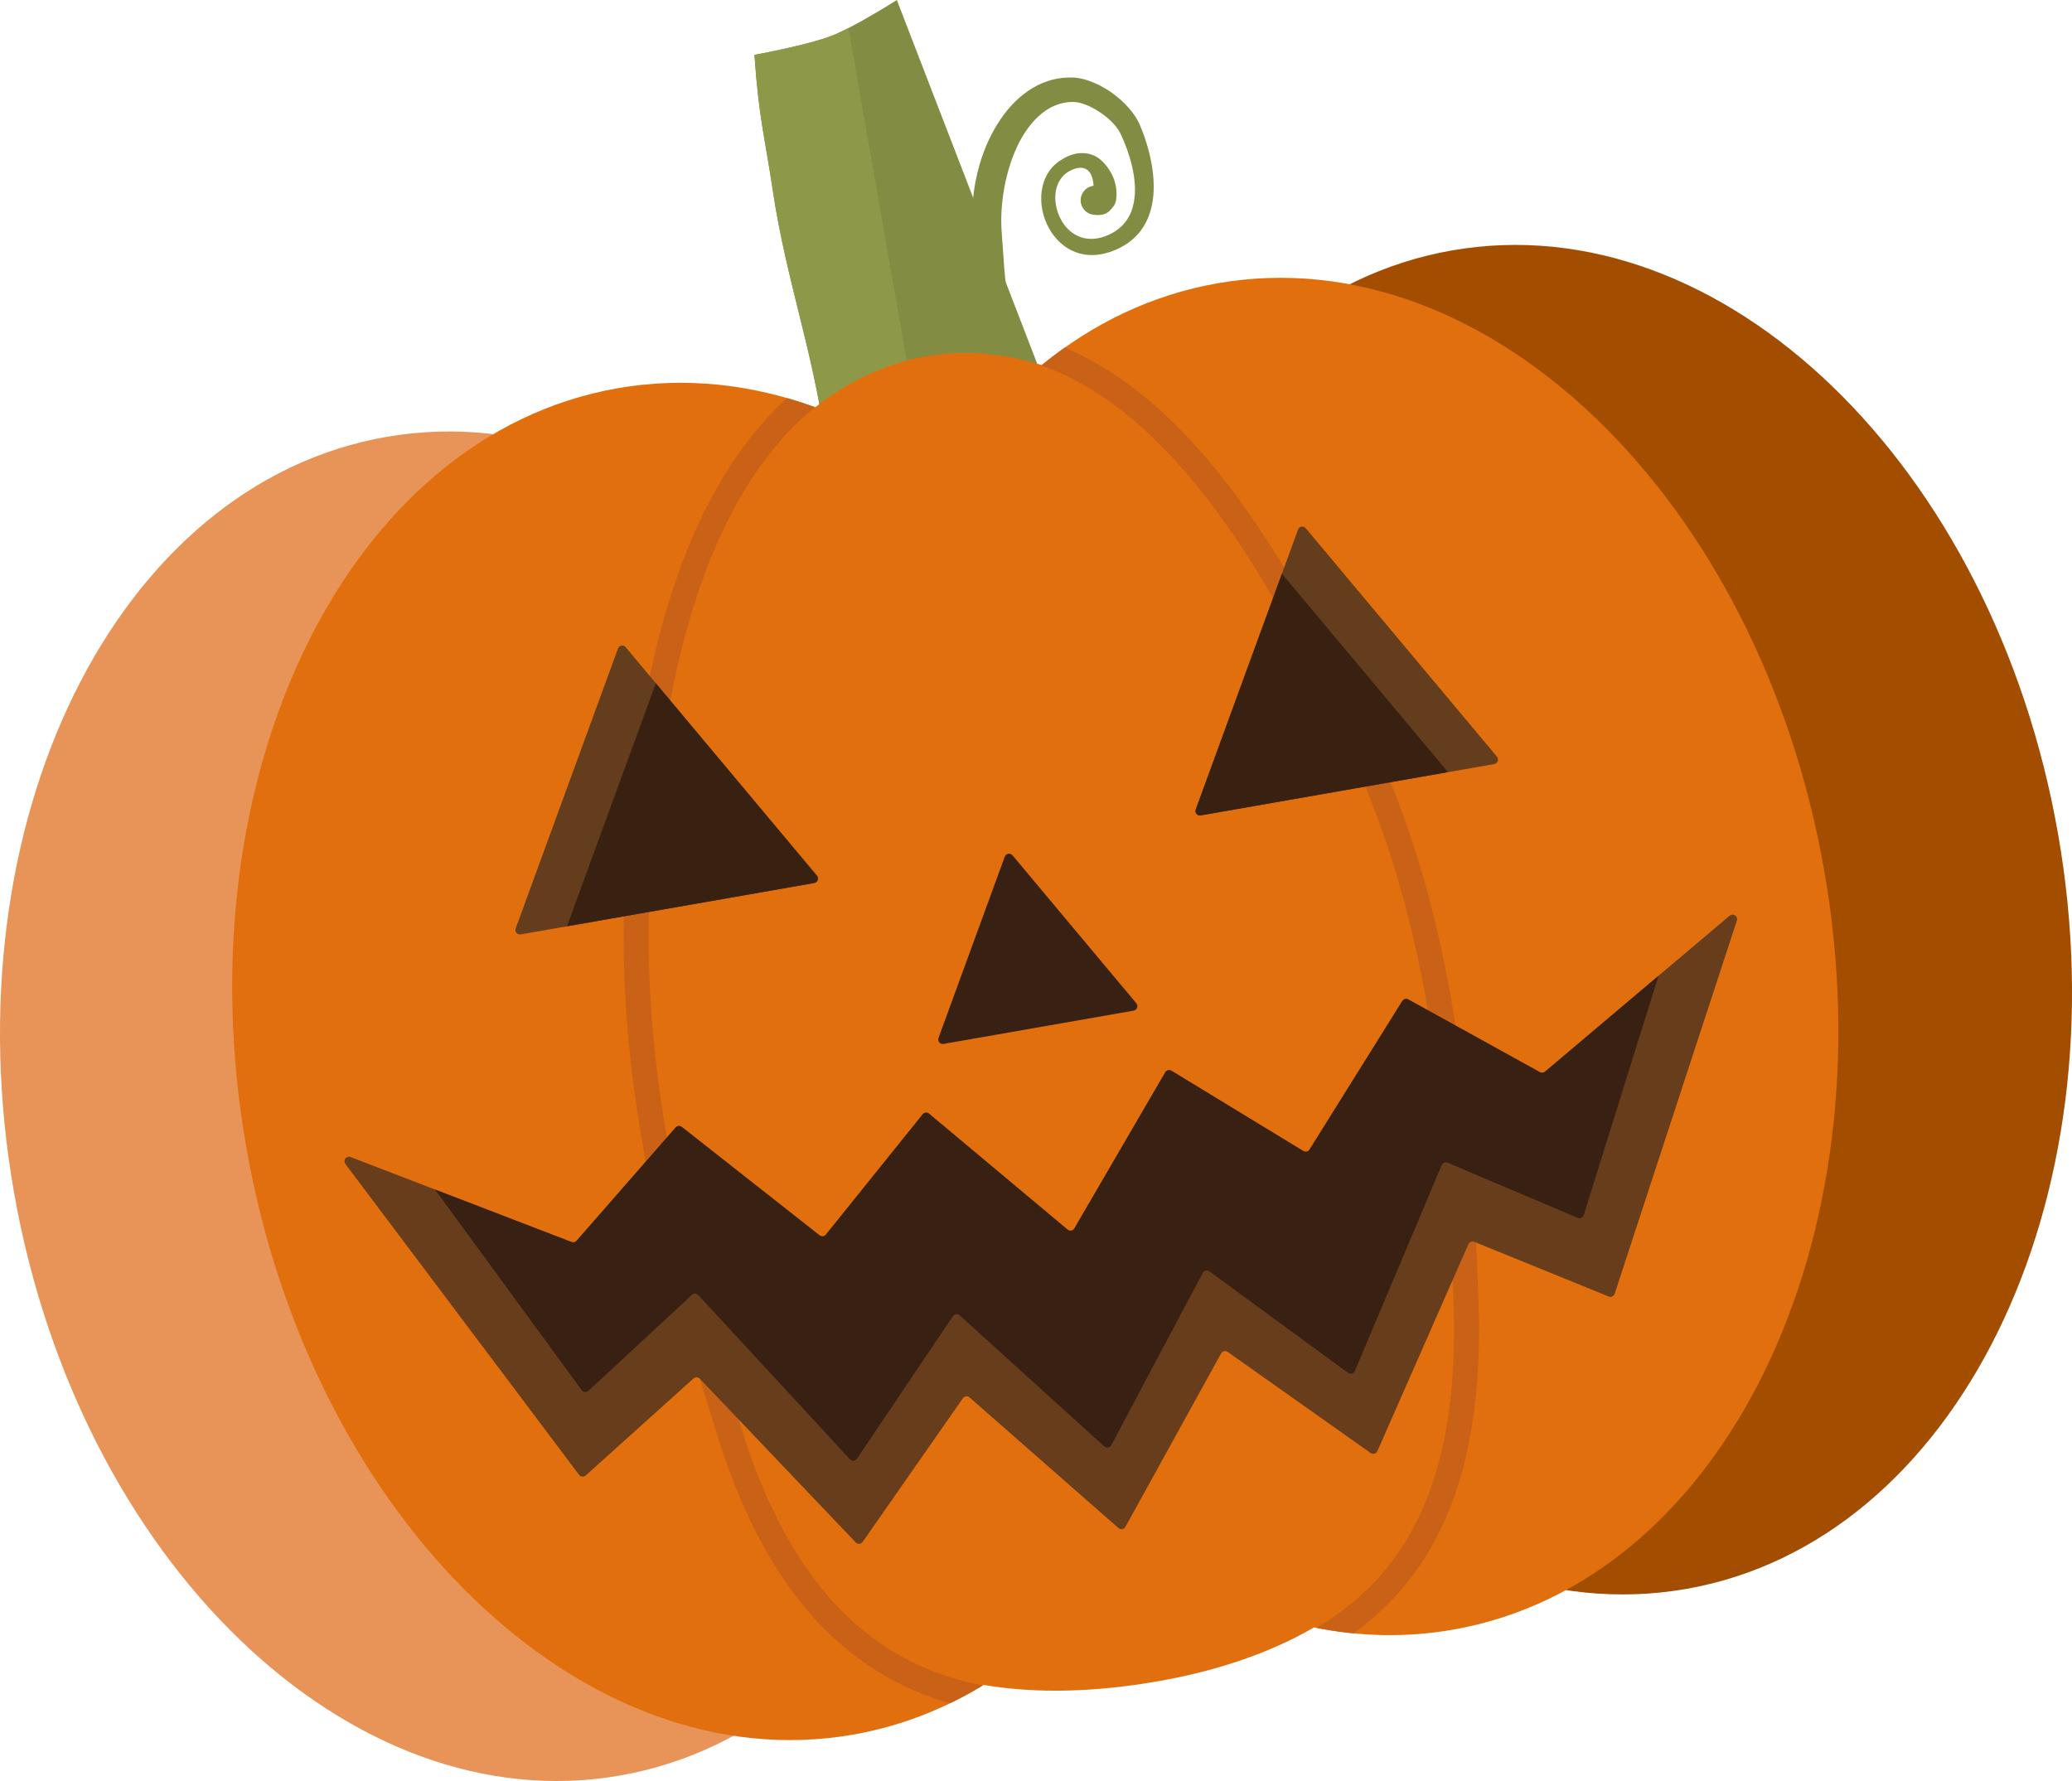
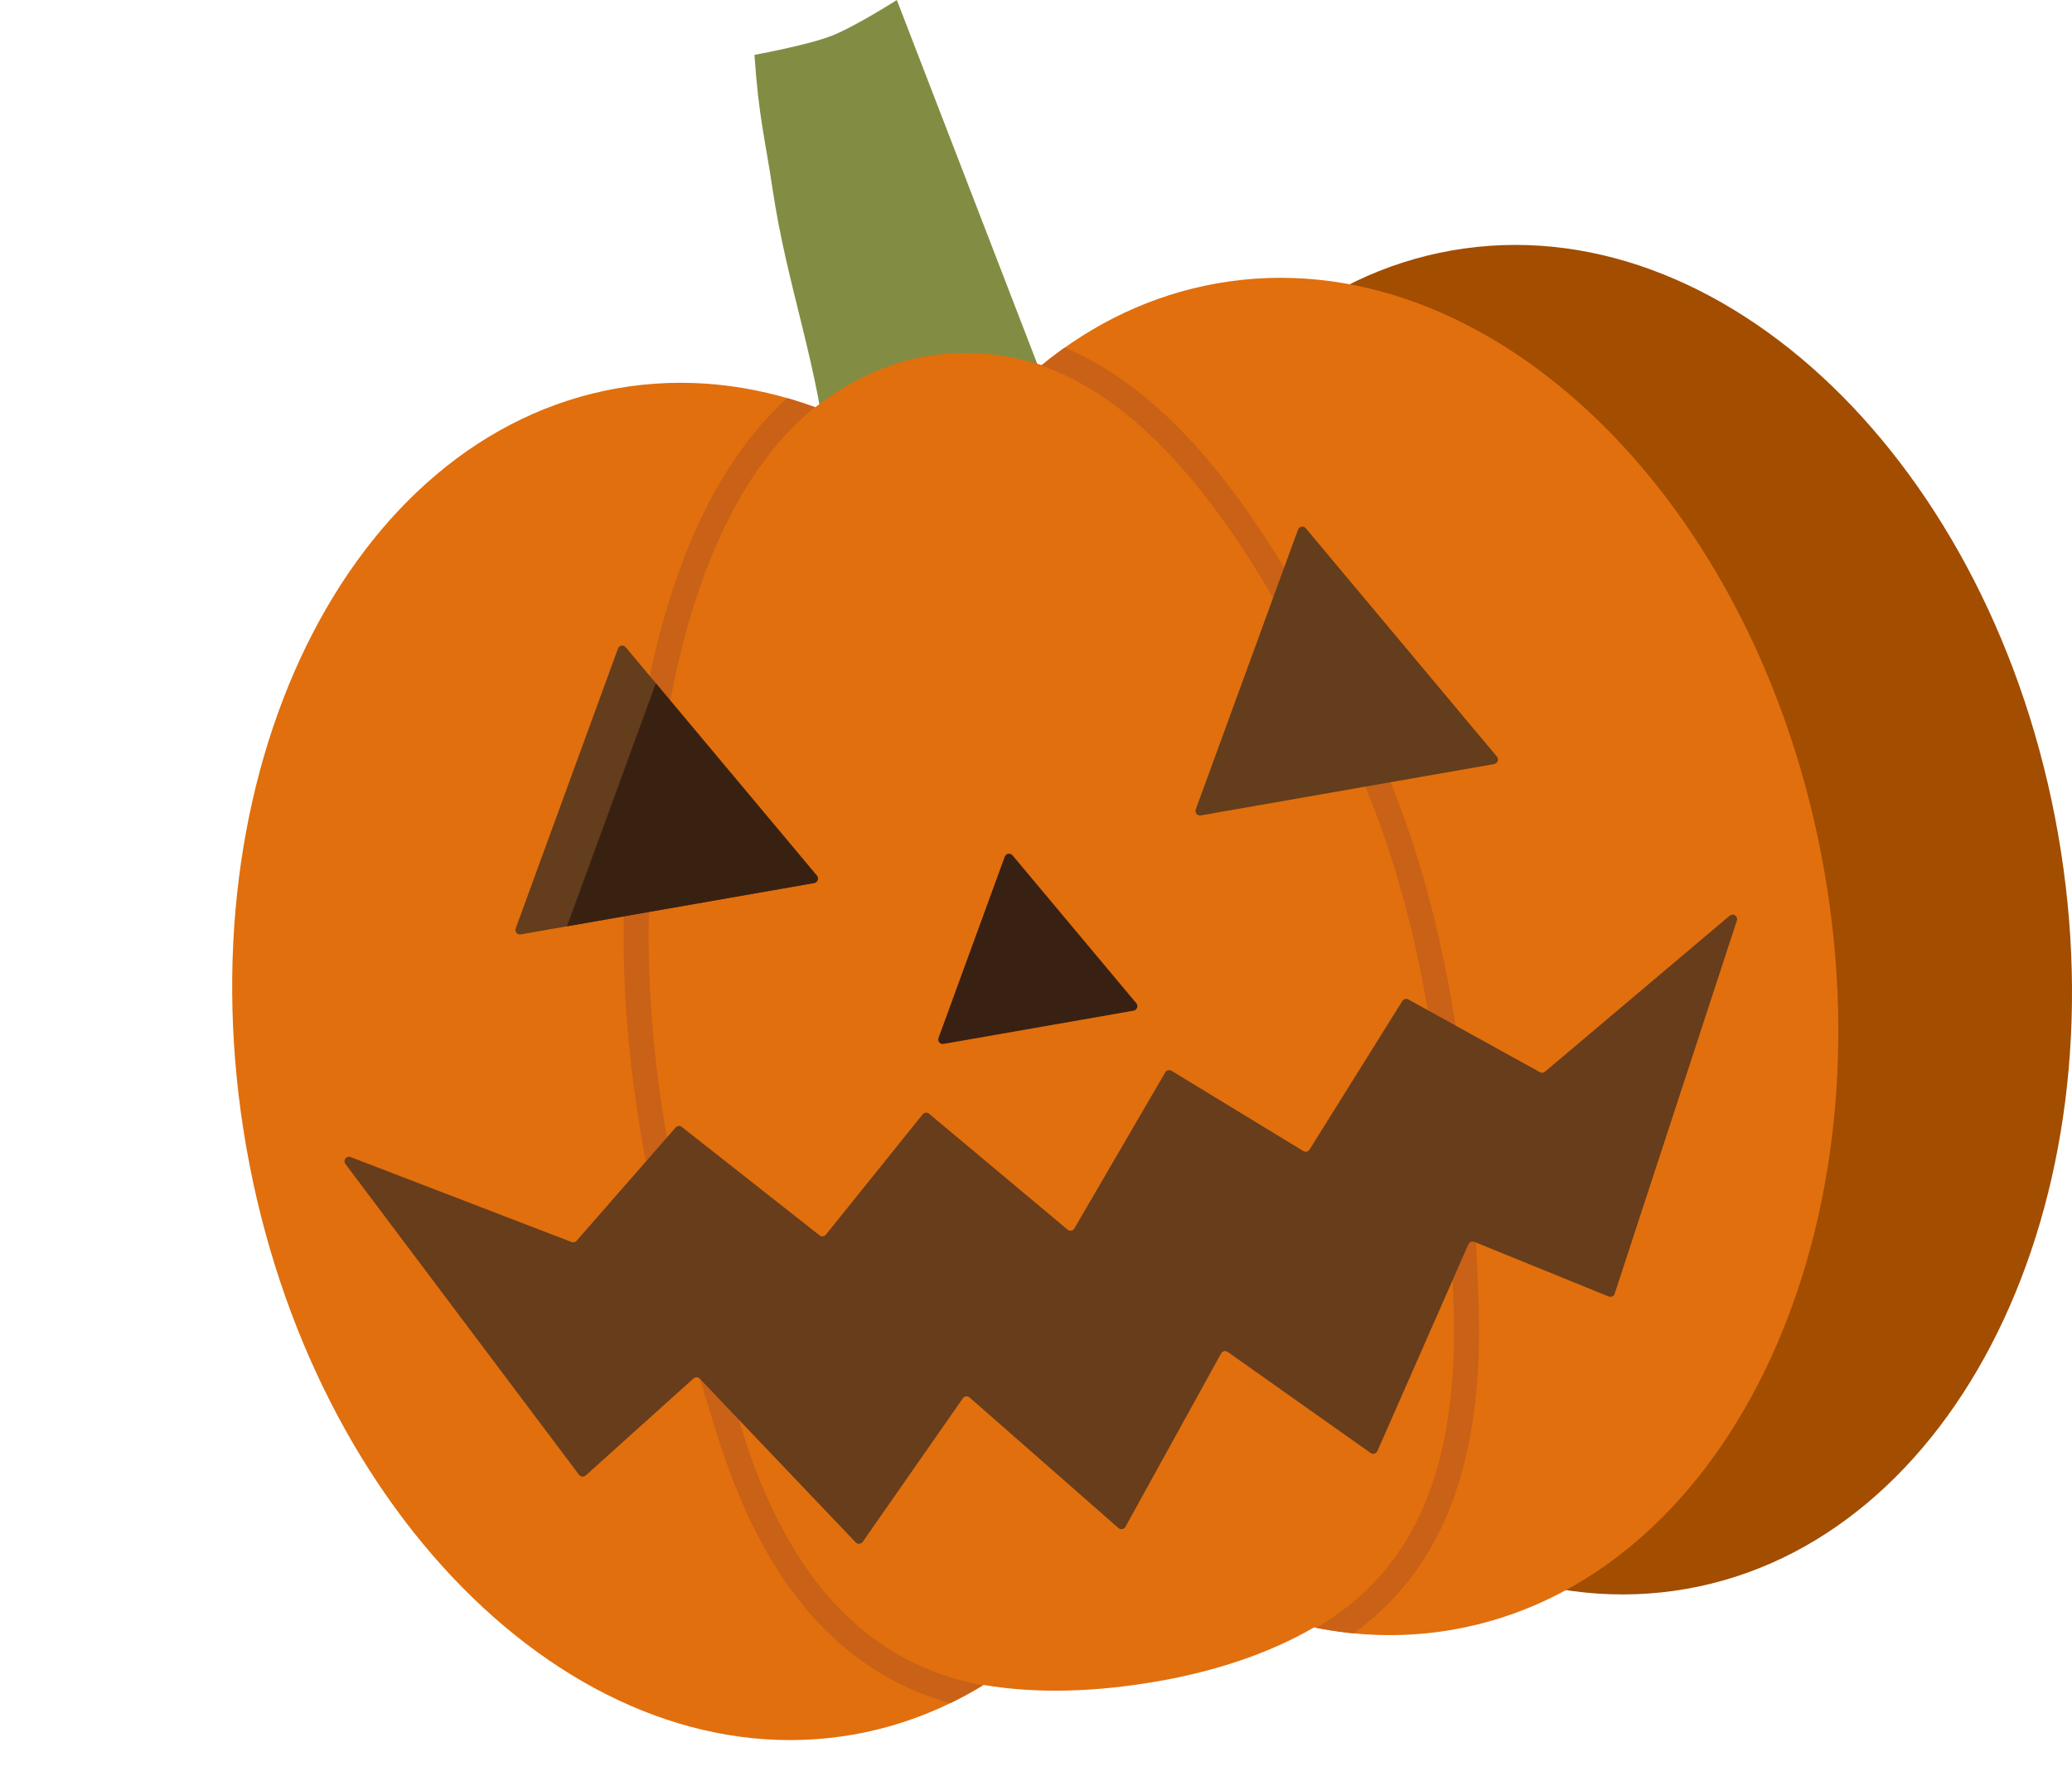
<svg xmlns="http://www.w3.org/2000/svg" id="_レイヤー_2" viewBox="0 0 411.1 353.38">
  <defs>
    <style>.cls-1{fill:#8d9949;}.cls-1,.cls-2,.cls-3,.cls-4,.cls-5,.cls-6,.cls-7,.cls-8,.cls-9,.cls-10{fill-rule:evenodd;}.cls-2{fill:#c96117;}.cls-3{fill:#633d1c;}.cls-4{fill:#828d43;}.cls-5{fill:#e89357;}.cls-6{fill:#e16f0d;}.cls-11{clip-path:url(#clippath-1);}.cls-12{clip-path:url(#clippath-3);}.cls-13{clip-path:url(#clippath-4);}.cls-14{clip-path:url(#clippath-2);}.cls-15{clip-rule:evenodd;fill:none;}.cls-7{fill:#382013;}.cls-8{fill:#a24d00;}.cls-9{fill:#673d1c;}.cls-10{fill:#392112;}.cls-16{clip-path:url(#clippath);}</style>
    <clipPath id="clippath">
-       <path class="cls-15" d="M177.94,0s-8.42,5.37-13.05,7.15c-4.71,1.81-15.2,3.74-15.2,3.74.84,12.4,2.11,16.63,3.57,26.48,2.87,19.46,9.09,34.98,11,54.64l46.62-6.65L177.94,0h0Z" />
-     </clipPath>
+       </clipPath>
    <clipPath id="clippath-1">
      <path class="cls-15" d="M206.66,72.47c10.18-8.33,21.94-13.99,34.89-16.26,53.55-9.37,107.5,42.87,120.4,116.59,12.9,73.72-20.1,141.18-73.66,150.55-9.24,1.62-18.5,1.4-27.56-.45-8.96,5.19-19.53,8.69-30.99,10.69-12.22,2.14-23.96,2.53-34.59.73-7.92,4.85-16.6,8.23-25.89,9.86-53.55,9.37-107.5-42.87-120.4-116.59-12.9-73.72,20.1-141.18,73.65-150.55,13.27-2.32,26.57-.86,39.25,3.77,6.57-5.14,13.95-8.69,21.98-10.1h0c7.69-1.35,15.42-.62,22.91,1.75h0Z" />
    </clipPath>
    <clipPath id="clippath-2">
      <path class="cls-15" d="M69.57,229.57c-.37-.14-.8-.02-1.04.3-.24.32-.24.76,0,1.08,8.3,11.04,41.52,55.24,46.36,61.68.15.2.38.33.63.35.25.02.5-.06.69-.22,3.45-3.1,18.12-16.31,21.39-19.25.36-.32.91-.3,1.25.05,3.98,4.18,26.5,27.83,30.93,32.48.19.19.45.3.72.27.27-.02.51-.16.67-.38,3.11-4.47,16.88-24.21,19.87-28.49.15-.21.37-.35.63-.38.25-.03.51.05.7.22,4.24,3.72,25.09,22.01,29.54,25.91.2.18.48.26.75.21s.5-.21.63-.45c2.86-5.18,16.26-29.47,18.99-34.41.12-.22.34-.38.58-.44.25-.06.51,0,.72.14,4.26,3.02,23.92,16.91,28.36,20.06.22.15.5.2.76.13.26-.07.47-.26.58-.5,2.59-5.88,15.74-35.78,18.06-41.06.2-.44.71-.65,1.16-.47,4.08,1.66,22.41,9.11,26.68,10.85.23.09.49.09.71-.02.23-.11.4-.3.47-.53,2.5-7.63,19.9-60.77,24.25-74.05.13-.38-.02-.8-.35-1.02-.33-.22-.77-.2-1.08.06-7.93,6.7-32.9,27.79-36.64,30.95-.28.24-.69.28-1.01.1-3.43-1.9-22.13-12.23-26.11-14.43-.42-.23-.94-.09-1.19.31-2.61,4.17-15.75,25.22-18.41,29.48-.26.42-.81.55-1.23.29-3.95-2.4-22.15-13.49-26.16-15.93-.21-.12-.45-.16-.69-.1-.23.06-.43.21-.55.42-2.58,4.44-15.27,26.21-18.03,30.97-.13.23-.36.39-.62.43s-.53-.03-.73-.2c-4.22-3.53-23.54-19.71-27.48-23-.18-.15-.42-.23-.66-.2-.24.02-.46.14-.61.33-2.94,3.65-16.3,20.26-19.2,23.87-.31.38-.87.45-1.25.14-3.95-3.11-23.46-18.46-27.33-21.51-.38-.3-.92-.25-1.23.11-2.99,3.42-17.05,19.51-19.65,22.47-.25.28-.64.38-1,.25-4.54-1.75-34.31-13.19-43.82-16.85h0Z" />
    </clipPath>
    <clipPath id="clippath-3">
      <path class="cls-15" d="M122.61,128.69c.11-.3.37-.52.69-.58s.64.06.84.31c5.53,6.61,32.41,38.73,37.94,45.33.21.24.26.58.15.88-.11.3-.37.52-.69.58-8.49,1.49-49.74,8.7-58.23,10.19-.32.06-.64-.06-.84-.31-.21-.25-.26-.58-.15-.88,2.96-8.09,17.33-47.43,20.29-55.52h0Z" />
    </clipPath>
    <clipPath id="clippath-4">
-       <path class="cls-15" d="M257.54,105.08c.11-.3.37-.52.69-.58s.64.06.84.31c5.53,6.61,32.41,38.72,37.94,45.33.2.24.26.58.15.88-.11.3-.37.52-.69.58-8.49,1.49-49.74,8.7-58.23,10.19-.32.06-.64-.06-.84-.31-.21-.25-.26-.58-.15-.88,2.96-8.09,17.33-47.43,20.29-55.52h0Z" />
-     </clipPath>
+       </clipPath>
  </defs>
  <g id="_レイヤー_1-2">
-     <path class="cls-4" d="M201.6,65.93c-.37-1.43-1.03-3.96-1.27-5.01-.43-1.88-.69-3.71-.88-5.54-.3-2.89-.42-5.78-.68-8.86-.35-4.13.12-8.41,1.18-12.31.75-2.74,1.77-5.3,3.13-7.48,2.39-3.83,5.68-6.53,9.86-6.5,1.53.01,3.53.85,5.33,2.07,1.73,1.17,3.32,2.66,4.09,4.3,1.68,3.58,3.45,8.96,2.61,13.52-.49,2.67-1.92,5.04-4.93,6.44-4.27,1.98-7.65.2-9.35-2.67-1.92-3.23-1.93-7.8,1.26-9.81,1.29-.75,2.36-.95,3.2-.67,1.32.44,1.75,2.06,1.81,3.34,0,.04,0,.07,0,.11-1.1.14-2.07.9-2.42,2.02-.47,1.53.39,3.15,1.92,3.63,1.59.34,2.87.16,3.71-.7.55-.56,1.14-1.2,1.28-2.17.21-1.45.04-3.51-1.01-5.35-1.02-1.78-2.45-3.38-4.52-3.79-1.48-.29-3.29-.14-5.4,1.25-4.5,2.74-4.94,9.03-2.36,13.6,2.34,4.15,7.05,6.86,13.22,4.2,4.25-1.81,6.33-5.04,7.14-8.73,1.17-5.3-.52-11.68-2.33-15.95-.97-2.31-3-4.55-5.33-6.27-2.58-1.9-5.54-3.09-7.79-3.21-5.93-.3-10.98,3.01-14.59,8.32-1.74,2.56-3.15,5.6-4.11,8.89-1.33,4.53-1.79,9.55-1.38,14.38.27,3.12.39,6.05.69,8.97.21,2.06.51,4.12.99,6.23.46,2.02,1.69,6.97,2.36,7.97.76,1.15,1.75,1.4,2.38,1.45.78.06,2.88-.09,3.3-2.95.16-1.09-.3-2.12-1.12-2.74h0ZM217.81,36.88c.12.02.24.05.36.09-.13-.06-.25-.08-.36-.09h0Z" />
    <path class="cls-4" d="M177.94,0s-8.42,5.37-13.05,7.15c-4.71,1.81-15.2,3.74-15.2,3.74.84,12.4,2.11,16.63,3.57,26.48,2.87,19.46,9.09,34.98,11,54.64l46.62-6.65L177.94,0h0Z" />
    <g class="cls-16">
      <polygon class="cls-1" points="167.67 1.8 117.8 10.52 133.27 98.97 183.15 90.24 167.67 1.8 167.67 1.8" />
    </g>
-     <path class="cls-5" d="M76.55,86.71c53.55-9.37,107.44,42.52,120.27,115.81,12.82,73.29-20.24,140.4-73.79,149.77-53.55,9.37-107.44-42.52-120.27-115.81C-10.06,163.19,23,96.08,76.55,86.71h0Z" />
    <path class="cls-8" d="M288.07,49.69c-53.55,9.37-86.62,76.48-73.79,149.77,12.82,73.29,66.71,125.18,120.27,115.81,53.55-9.37,86.62-76.48,73.79-149.77-12.82-73.29-66.71-125.18-120.26-115.81h0Z" />
    <path class="cls-6" d="M206.66,72.47c10.18-8.33,21.94-13.99,34.89-16.26,53.55-9.37,107.5,42.87,120.4,116.59,12.9,73.72-20.1,141.18-73.66,150.55-9.24,1.62-18.5,1.4-27.56-.45-8.96,5.19-19.53,8.69-30.99,10.69-12.22,2.14-23.96,2.53-34.59.73-7.92,4.85-16.6,8.23-25.89,9.86-53.55,9.37-107.5-42.87-120.4-116.59-12.9-73.72,20.1-141.18,73.65-150.55,13.27-2.32,26.57-.86,39.25,3.77,6.57-5.14,13.95-8.69,21.98-10.1h0c7.69-1.35,15.42-.62,22.91,1.75h0Z" />
    <g class="cls-11">
      <path class="cls-2" d="M274.59,152.06c-14.01-32.73-28.33-55.56-43.12-69.48-15.79-14.85-32.26-19.93-49.66-16.54-17.25,3.36-31.41,14.68-41.45,34.24-9.48,18.48-15.29,44.58-16.5,78.26-1.34,37.29,7.82,72.45,18.61,106.72,7.95,25.26,19.9,40.2,34.65,48.1,14.73,7.89,32.46,8.8,52.48,5.3,20.02-3.5,36.26-9.89,47.36-22.05,11.11-12.17,17.29-30.25,16.4-57.72-1.18-36.49-4.33-73.07-18.78-106.84h0ZM270.03,154.01c-27.32-63.84-55.49-89.3-87.28-83.1-31.72,6.18-51.58,42.25-53.93,107.81-1.31,36.71,7.77,71.32,18.38,105.05,14.9,47.34,43.95,56.58,81.55,50,37.59-6.58,61.33-23.19,59.66-74.71-1.16-35.87-4.17-71.85-18.38-105.05h0Z" />
    </g>
    <path class="cls-9" d="M69.57,229.57c-.37-.14-.8-.02-1.04.3-.24.32-.24.76,0,1.08,8.3,11.04,41.52,55.24,46.36,61.68.15.2.38.33.63.35.25.02.5-.06.69-.22,3.45-3.1,18.12-16.31,21.39-19.25.36-.32.91-.3,1.25.05,3.98,4.18,26.5,27.83,30.93,32.48.19.19.45.3.72.27.27-.02.51-.16.67-.38,3.11-4.47,16.88-24.21,19.87-28.49.15-.21.37-.35.63-.38.25-.03.51.05.7.22,4.24,3.72,25.09,22.01,29.54,25.91.2.18.48.26.75.21s.5-.21.63-.45c2.86-5.18,16.26-29.47,18.99-34.41.12-.22.34-.38.58-.44.25-.06.51,0,.72.14,4.26,3.02,23.92,16.91,28.36,20.06.22.15.5.2.76.13.26-.07.47-.26.58-.5,2.59-5.88,15.74-35.78,18.06-41.06.2-.44.71-.65,1.16-.47,4.08,1.66,22.41,9.11,26.68,10.85.23.09.49.09.71-.02.23-.11.4-.3.47-.53,2.5-7.63,19.9-60.77,24.25-74.05.13-.38-.02-.8-.35-1.02-.33-.22-.77-.2-1.08.06-7.93,6.7-32.9,27.79-36.64,30.95-.28.24-.69.28-1.01.1-3.43-1.9-22.13-12.23-26.11-14.43-.42-.23-.94-.09-1.19.31-2.61,4.17-15.75,25.22-18.41,29.48-.26.42-.81.55-1.23.29-3.95-2.4-22.15-13.49-26.16-15.93-.21-.12-.45-.16-.69-.1-.23.06-.43.21-.55.42-2.58,4.44-15.27,26.21-18.03,30.97-.13.23-.36.39-.62.43s-.53-.03-.73-.2c-4.22-3.53-23.54-19.71-27.48-23-.18-.15-.42-.23-.66-.2-.24.02-.46.14-.61.33-2.94,3.65-16.3,20.26-19.2,23.87-.31.38-.87.45-1.25.14-3.95-3.11-23.46-18.46-27.33-21.51-.38-.3-.92-.25-1.23.11-2.99,3.42-17.05,19.51-19.65,22.47-.25.28-.64.38-1,.25-4.54-1.75-34.31-13.19-43.82-16.85h0Z" />
    <g class="cls-14">
-       <path class="cls-7" d="M71.28,212.66c-.37-.15-.8-.04-1.04.28-.25.32-.25.76-.02,1.08,8.11,11.1,40.41,55.28,45.2,61.82.15.21.38.34.64.36.25.02.51-.06.69-.24,3.38-3.13,17.33-16.07,20.54-19.04.18-.16.41-.25.64-.24.24,0,.46.11.62.29,3.93,4.26,25.69,27.82,30.08,32.56.19.2.45.31.73.28.27-.02.52-.17.68-.39,3.04-4.52,16.11-23.94,19.02-28.27.15-.22.38-.36.64-.39.26-.03.52.05.71.23,4.19,3.8,24.28,22,28.68,25.99.21.19.48.27.76.22s.51-.22.64-.46c2.78-5.24,15.5-29.19,18.15-34.18.12-.23.34-.4.59-.45.25-.06.52,0,.73.15,4.21,3.08,23.1,16.92,27.49,20.13.22.16.5.21.77.14.27-.07.48-.26.59-.51,2.51-5.95,14.98-35.5,17.23-40.84.09-.22.27-.39.49-.48.22-.09.47-.09.69,0,4.03,1.71,21.59,9.16,25.8,10.94.23.1.5.1.73-.01.23-.11.4-.3.48-.55,2.41-7.72,18.9-60.52,23.05-73.79.12-.38-.03-.8-.37-1.02-.34-.22-.78-.19-1.08.07-7.69,6.69-31.53,27.43-35.22,30.64-.29.25-.7.29-1.03.1-3.39-1.95-21.37-12.27-25.3-14.52-.42-.24-.96-.1-1.21.31-2.54,4.23-15.03,24.97-17.62,29.28-.12.21-.33.35-.56.41-.23.05-.48.01-.68-.12-3.9-2.46-21.38-13.51-25.34-16.01-.21-.13-.46-.17-.7-.11-.24.06-.44.22-.56.43-2.52,4.49-14.55,25.95-17.25,30.76-.13.24-.36.4-.63.44s-.54-.03-.74-.21c-4.17-3.61-22.78-19.71-26.67-23.07-.19-.16-.43-.24-.67-.21-.24.02-.47.15-.62.34-2.87,3.7-15.57,20.02-18.4,23.66-.15.19-.37.31-.61.34-.24.03-.48-.04-.67-.2-3.9-3.18-22.69-18.47-26.52-21.59-.38-.31-.93-.26-1.25.12-2.93,3.46-16.31,19.28-18.85,22.28-.25.29-.66.4-1.02.25-4.51-1.81-33.13-13.3-42.41-17.03h0Z" />
-     </g>
+       </g>
    <path class="cls-3" d="M122.61,128.69c.11-.3.37-.52.69-.58s.64.06.84.31c5.53,6.61,32.41,38.73,37.94,45.33.21.24.26.58.15.88-.11.3-.37.52-.69.58-8.49,1.49-49.74,8.7-58.23,10.19-.32.06-.64-.06-.84-.31-.21-.25-.26-.58-.15-.88,2.96-8.09,17.33-47.43,20.29-55.52h0Z" />
    <g class="cls-12">
      <polygon class="cls-10" points="133.85 125.36 173.78 173.08 112.49 183.8 133.85 125.36 133.85 125.36" />
    </g>
    <path class="cls-3" d="M257.54,105.08c.11-.3.37-.52.69-.58s.64.06.84.31c5.53,6.61,32.41,38.72,37.94,45.33.2.24.26.58.15.88-.11.3-.37.52-.69.58-8.49,1.49-49.74,8.7-58.23,10.19-.32.06-.64-.06-.84-.31-.21-.25-.26-.58-.15-.88,2.96-8.09,17.33-47.43,20.29-55.52h0Z" />
    <g class="cls-13">
      <polygon class="cls-10" points="247.37 105.5 287.3 153.21 226.02 163.94 247.37 105.5 247.37 105.5" />
    </g>
    <path class="cls-7" d="M199.36,169.97c.11-.3.37-.52.69-.57s.64.06.84.31c4.19,5.01,20.38,24.35,24.57,29.36.21.25.26.58.15.88-.11.3-.37.52-.69.58-6.43,1.13-31.28,5.47-37.72,6.6-.32.06-.64-.06-.84-.31-.2-.24-.26-.58-.15-.88,2.24-6.14,10.9-29.83,13.14-35.96h0Z" />
  </g>
</svg>